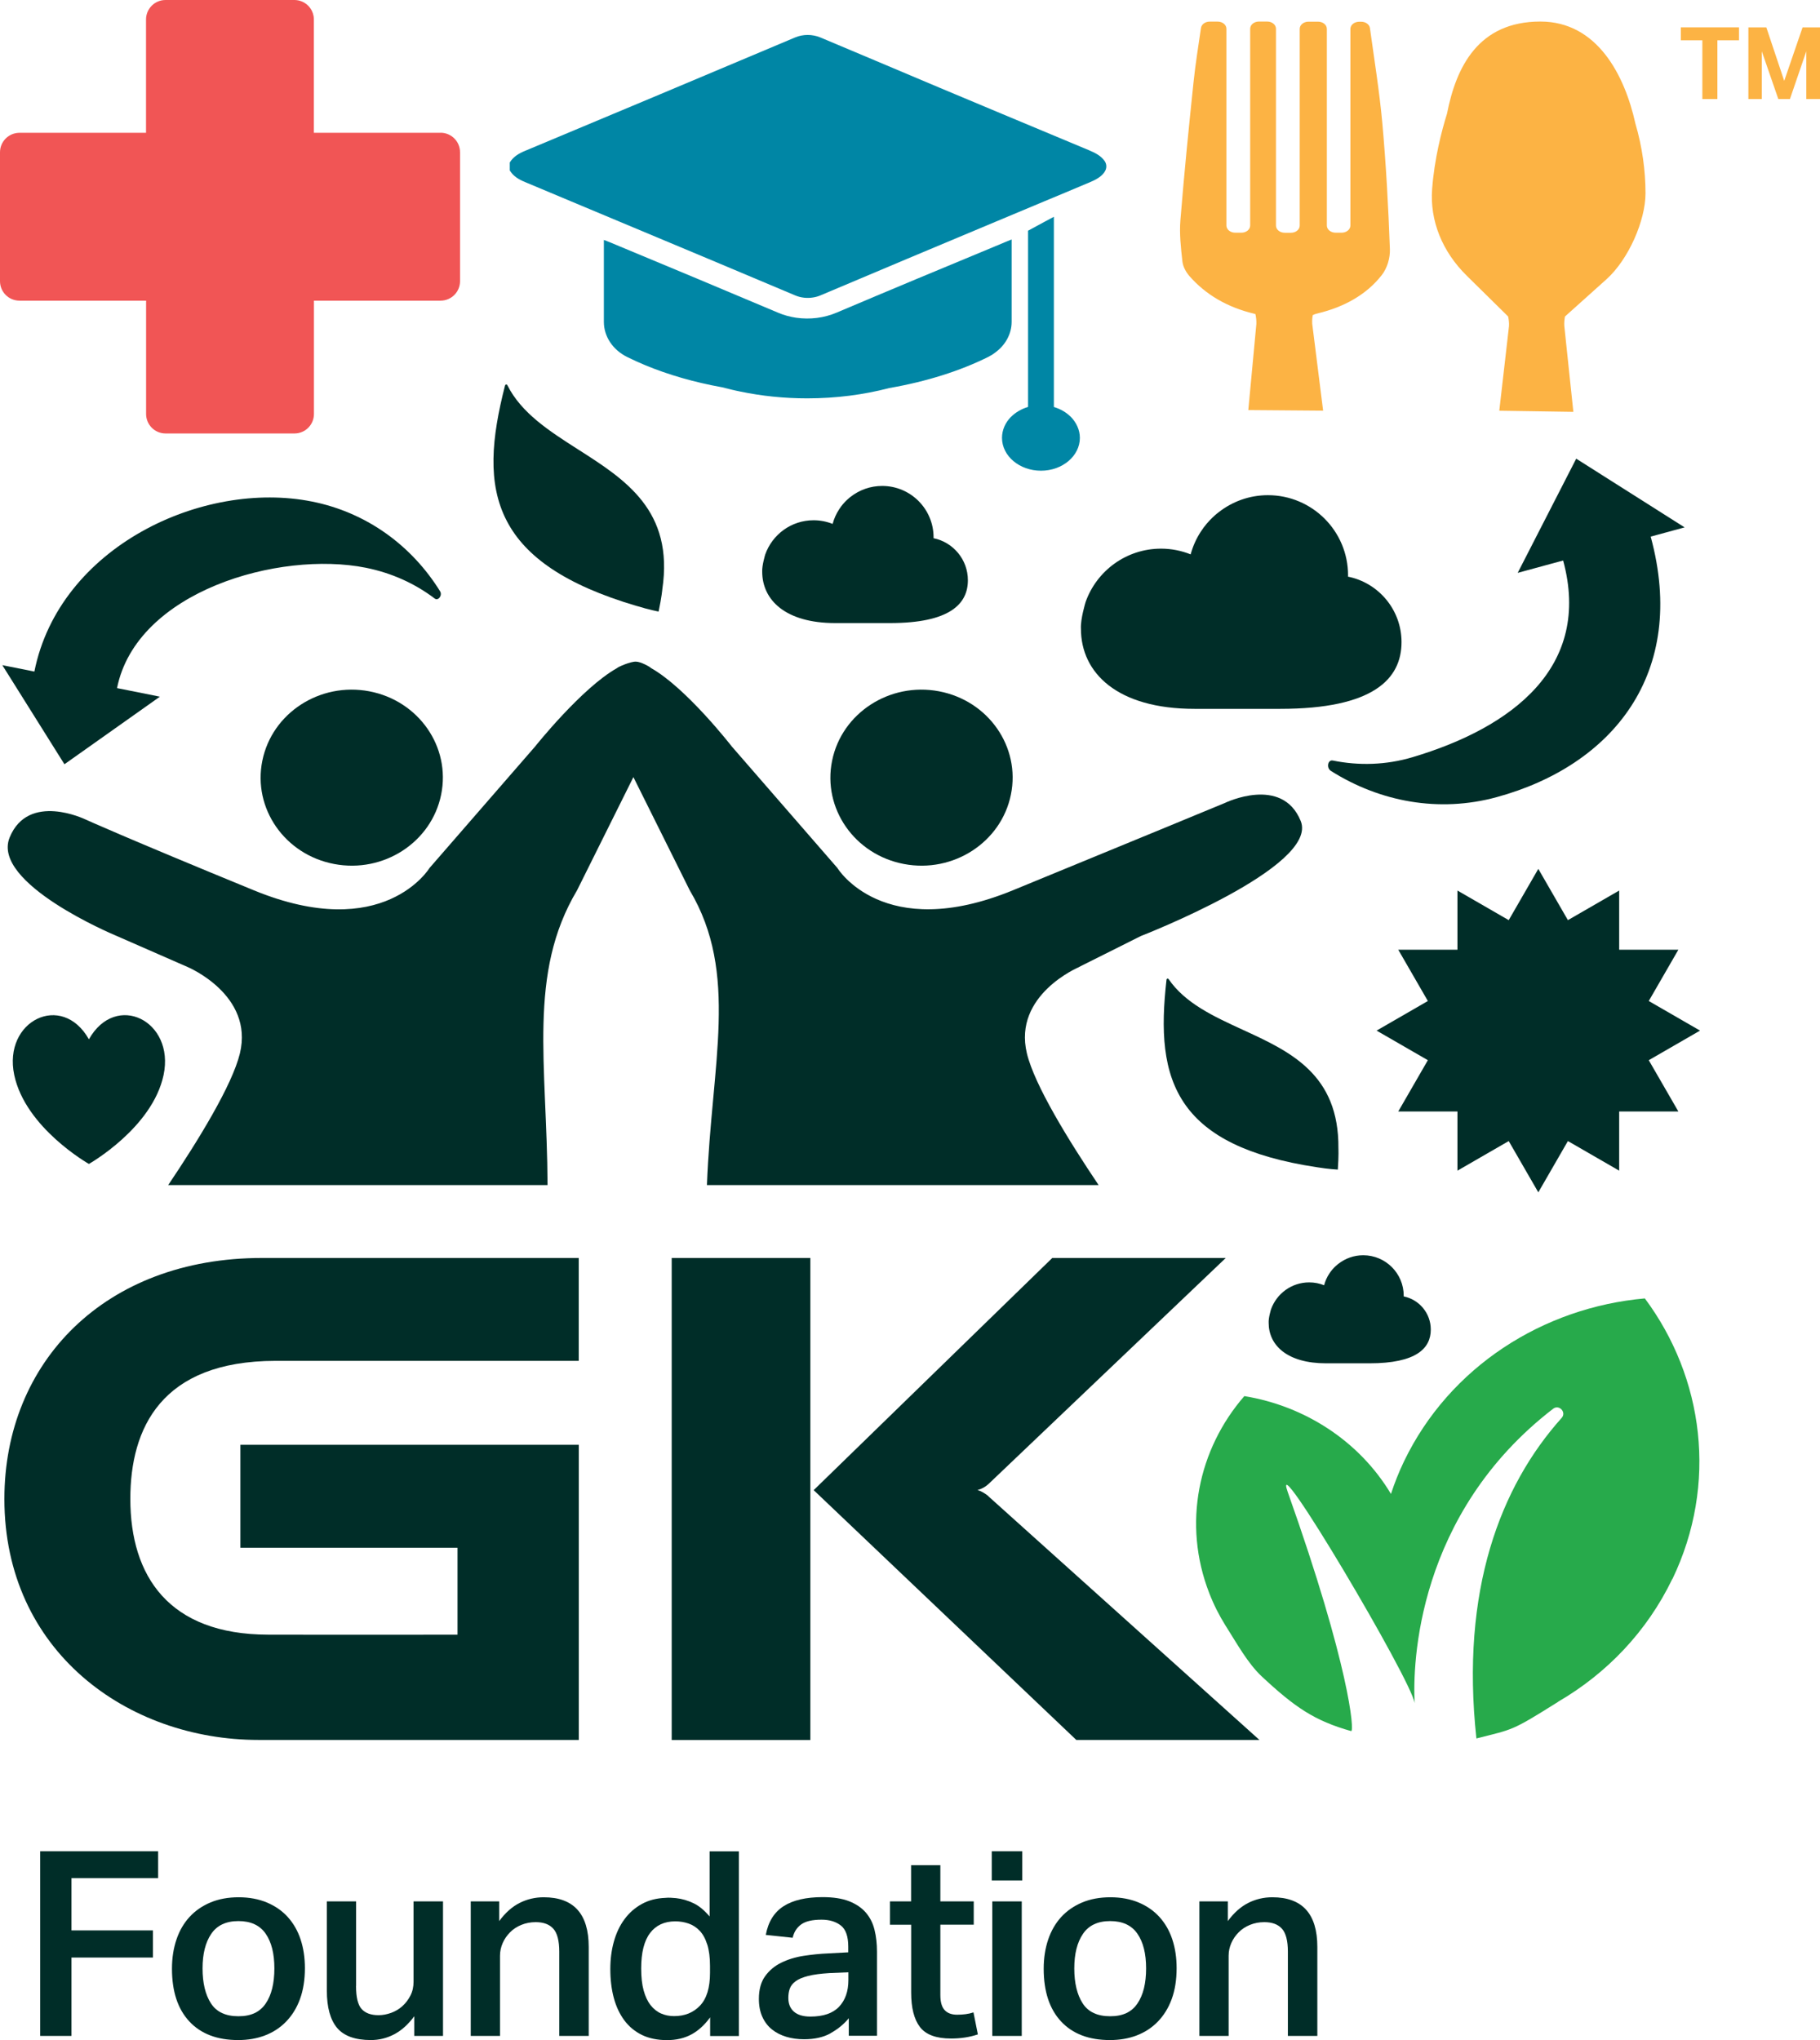
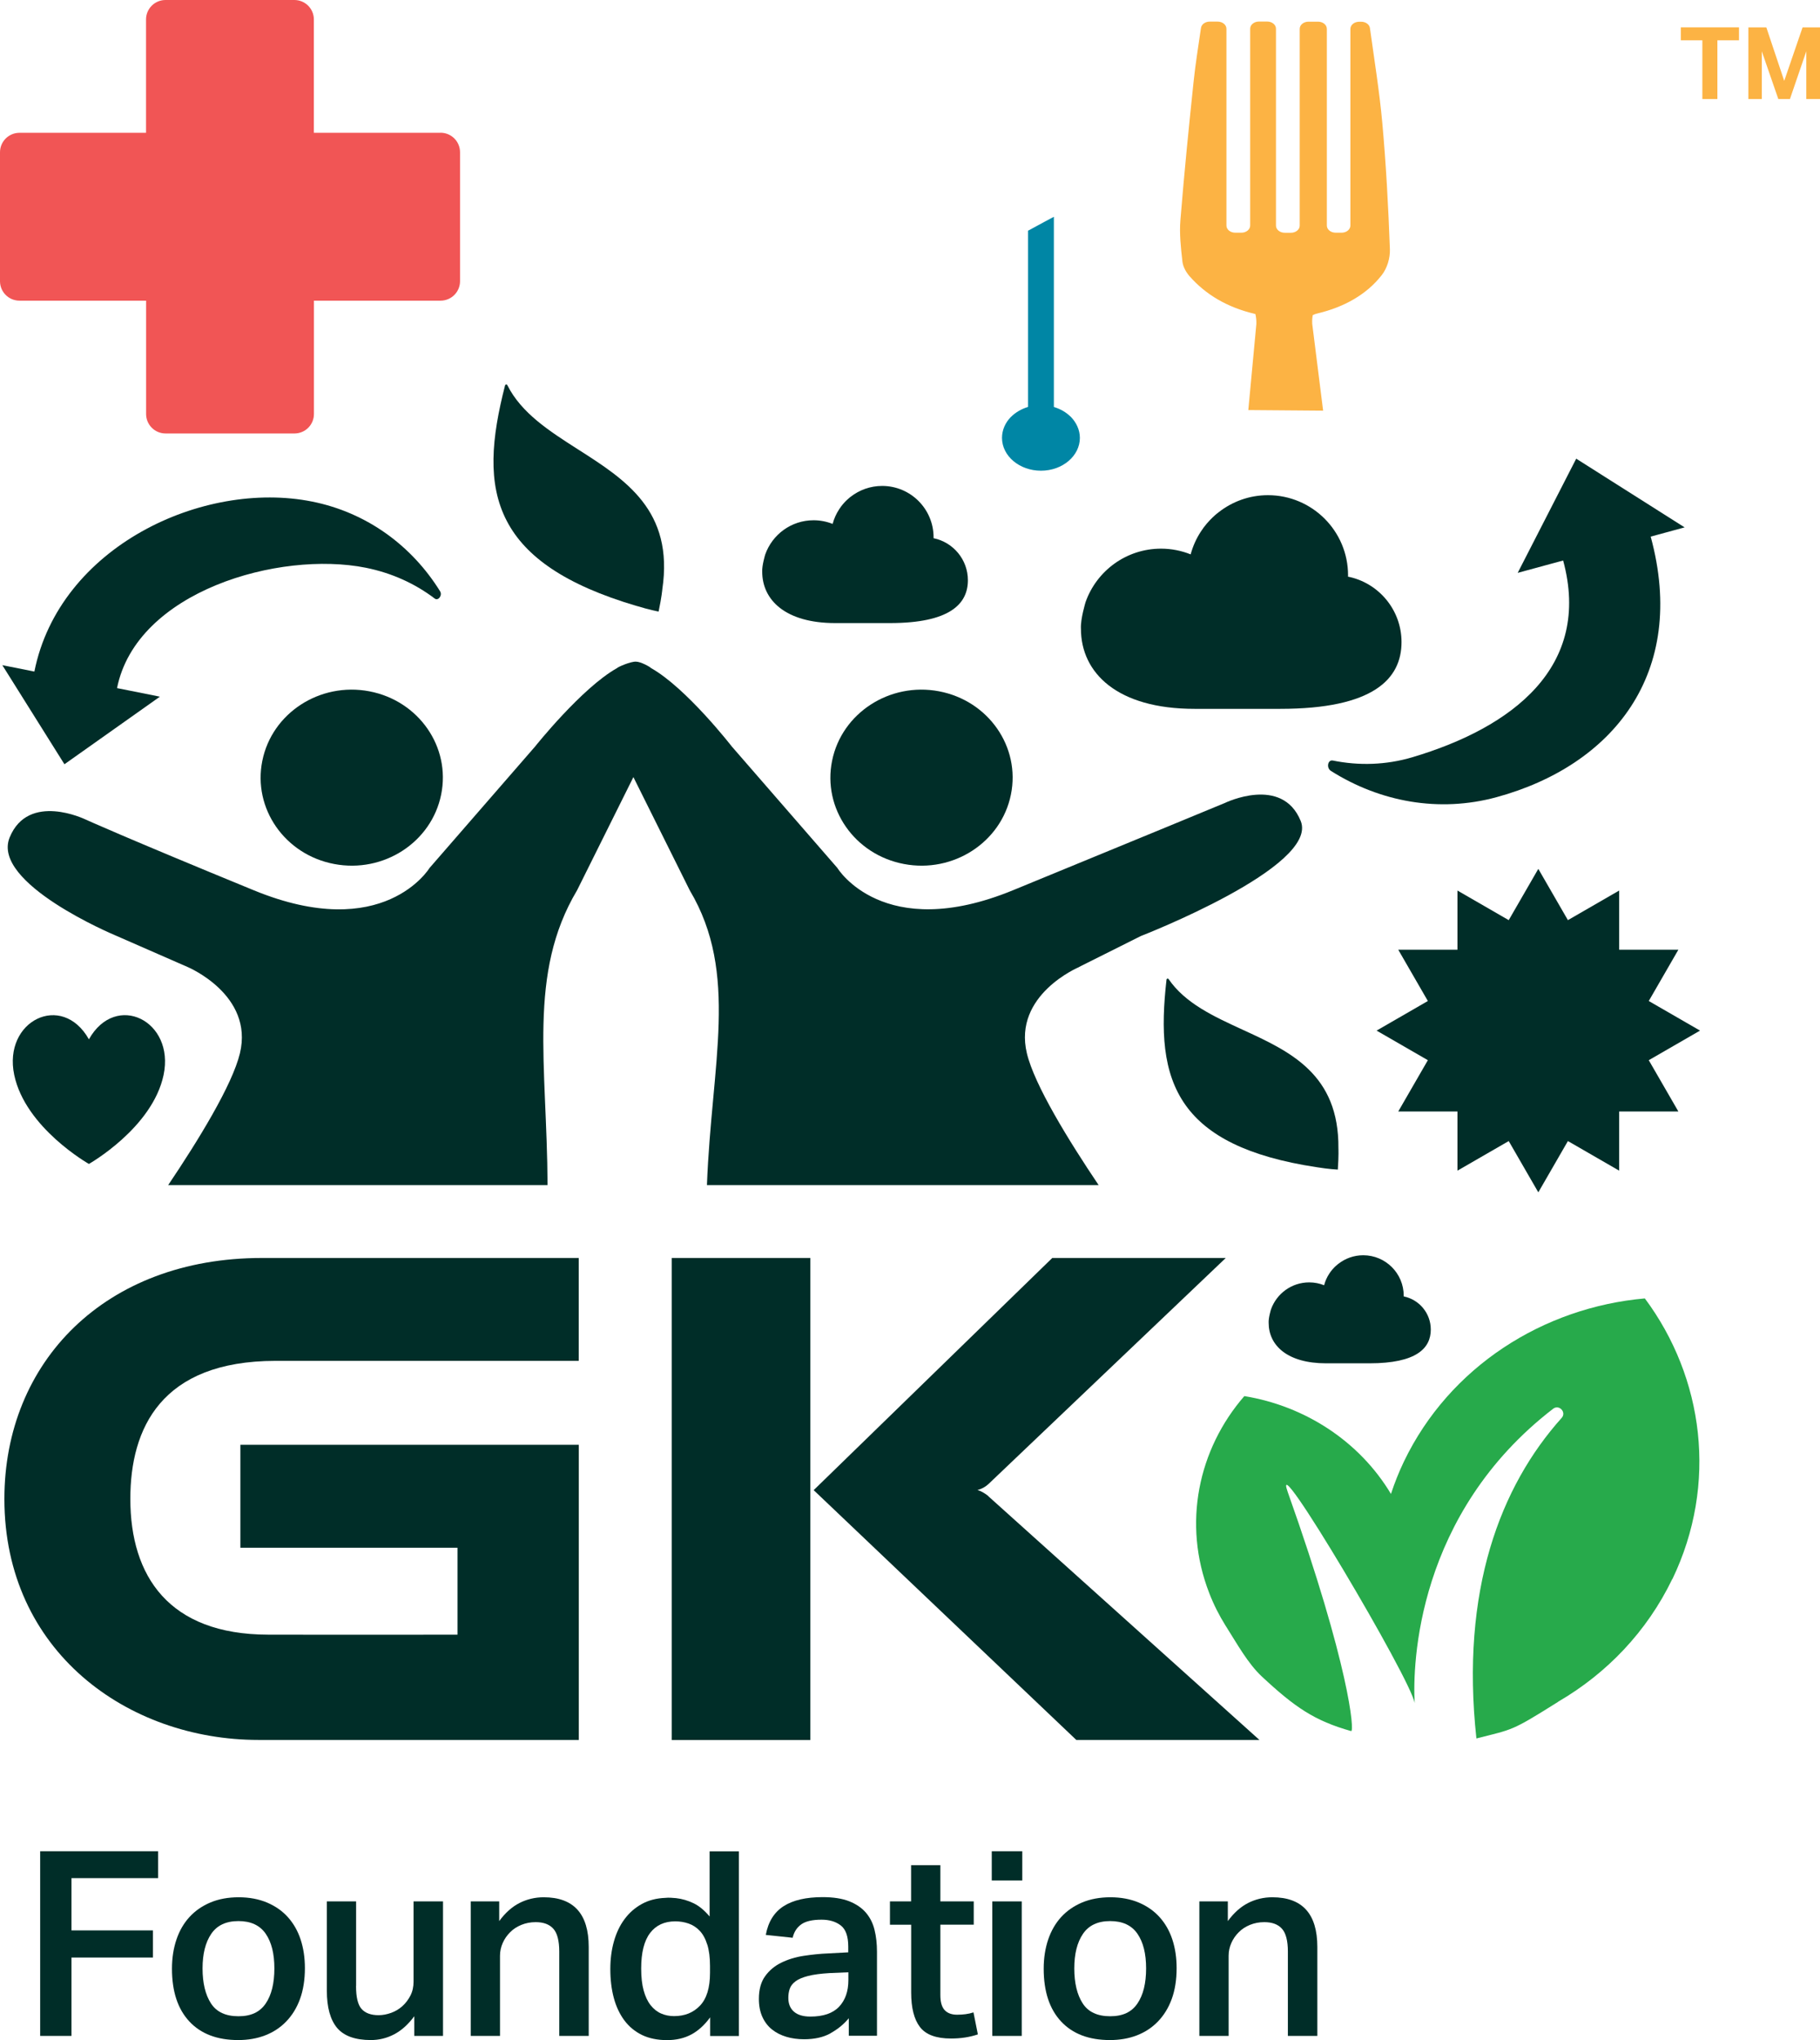
<svg xmlns="http://www.w3.org/2000/svg" id="Capa_2" viewBox="0 0 273.69 306.76">
  <defs>
    <style>.cls-1,.cls-2{fill:#002d28;}.cls-3{fill:#0086a5;}.cls-4{fill:#f15555;}.cls-5{fill:#fcb344;}.cls-6{fill:#27aa4b;}.cls-2{fill-rule:evenodd;}</style>
  </defs>
  <g id="Capa_1-2">
    <g>
      <g>
        <path class="cls-1" d="M23.78,282.41H10.75v7.86h12.25v4.08H10.75v11.79H6.04v-27.77H23.78v4.04Z" />
        <path class="cls-1" d="M28.47,303.96c-1.74-1.87-2.61-4.51-2.61-7.93,0-1.61,.23-3.07,.68-4.4s1.11-2.45,1.96-3.38c.86-.93,1.91-1.66,3.15-2.18s2.66-.78,4.24-.78,3.03,.27,4.28,.8c1.24,.53,2.29,1.26,3.13,2.2s1.48,2.05,1.91,3.36,.64,2.74,.64,4.3c0,1.76-.25,3.31-.74,4.65-.49,1.34-1.19,2.46-2.08,3.38-.89,.92-1.95,1.61-3.17,2.08s-2.57,.7-4.04,.7c-3.16,0-5.61-.93-7.35-2.8Zm11.49-2.7c.87-1.28,1.3-3.04,1.3-5.27s-.43-3.94-1.3-5.21-2.24-1.91-4.1-1.91-3.23,.64-4.1,1.93c-.87,1.28-1.3,3.01-1.3,5.19s.42,3.95,1.26,5.25c.84,1.3,2.22,1.94,4.14,1.94s3.23-.64,4.1-1.92Z" />
        <path class="cls-1" d="M53.54,298.63c0,1.69,.28,2.84,.84,3.46s1.41,.93,2.55,.93c.62,0,1.25-.12,1.89-.35s1.2-.57,1.69-1.01c.49-.44,.89-.97,1.21-1.59s.47-1.32,.47-2.1v-12.06h4.43v20.23h-4.32v-2.96c-.93,1.25-1.94,2.15-3.03,2.72-1.09,.57-2.26,.86-3.5,.86-2.36,0-4.05-.61-5.08-1.83-1.02-1.22-1.54-3.08-1.54-5.6v-13.42h4.4v12.72Z" />
        <path class="cls-1" d="M75.07,288.87c.91-1.24,1.93-2.15,3.05-2.72,1.13-.57,2.34-.86,3.64-.86,4.51,0,6.77,2.49,6.77,7.47v13.38h-4.43v-12.68c0-1.63-.3-2.78-.89-3.44s-1.48-.99-2.65-.99c-.78,0-1.5,.14-2.16,.41-.66,.27-1.23,.64-1.69,1.11-.47,.47-.84,1-1.11,1.61-.27,.61-.41,1.25-.41,1.92v12.06h-4.4v-20.23h4.28v2.96Z" />
        <path class="cls-1" d="M103.98,305.91c-1.05,.57-2.28,.86-3.68,.86s-2.71-.26-3.77-.78-1.94-1.25-2.65-2.2c-.7-.95-1.23-2.07-1.58-3.38s-.52-2.75-.52-4.34c0-1.48,.18-2.86,.54-4.14,.36-1.28,.89-2.4,1.59-3.34,.7-.95,1.56-1.71,2.59-2.28s2.21-.88,3.56-.93c.26-.03,.52-.03,.78-.02s.53,.03,.82,.06c.91,.1,1.78,.36,2.62,.76,.84,.4,1.65,1.07,2.43,2v-9.8h4.4v27.77h-4.32v-2.8c-.83,1.14-1.77,2-2.82,2.57Zm2.37-13.52c-.27-.87-.65-1.56-1.13-2.06-.48-.51-1.04-.87-1.67-1.09-.64-.22-1.3-.33-2-.33-1.63,0-2.9,.58-3.79,1.75-.89,1.17-1.34,2.94-1.34,5.33,0,1.3,.12,2.4,.37,3.31,.25,.91,.6,1.65,1.05,2.22,.45,.57,.98,.99,1.58,1.25,.6,.26,1.24,.39,1.94,.39,1.61,0,2.91-.52,3.91-1.58,1-1.05,1.5-2.69,1.5-4.92v-1.05c0-1.27-.14-2.34-.41-3.21Z" />
        <path class="cls-1" d="M124.89,305.75c-1.09,.6-2.41,.89-3.97,.89-.96,0-1.85-.12-2.68-.37-.83-.25-1.55-.62-2.16-1.11-.61-.49-1.09-1.12-1.44-1.89-.35-.77-.52-1.67-.52-2.7,0-1.4,.31-2.54,.93-3.4,.62-.87,1.43-1.55,2.43-2.04,1-.49,2.12-.84,3.36-1.03s2.49-.32,3.73-.37l2.99-.16v-.86c0-1.53-.37-2.59-1.11-3.17-.74-.58-1.71-.88-2.9-.88-1.37,0-2.39,.23-3.05,.7-.66,.47-1.1,1.14-1.3,2.02l-4.04-.43c.36-1.97,1.26-3.41,2.68-4.32s3.38-1.36,5.87-1.36c1.61,0,2.94,.21,3.99,.62,1.05,.42,1.89,.99,2.51,1.71,.62,.73,1.06,1.59,1.3,2.59,.25,1,.37,2.09,.37,3.29v12.64h-4.24v-2.64c-.75,.91-1.67,1.66-2.76,2.26Zm-3.36-8.63c-.82,.21-1.45,.47-1.89,.8s-.73,.7-.88,1.13-.21,.89-.21,1.38c0,.88,.28,1.57,.84,2.06,.56,.49,1.38,.74,2.47,.74,1.94,0,3.38-.49,4.32-1.48,.93-.99,1.4-2.32,1.4-4.01v-1.17l-2.84,.12c-1.32,.08-2.39,.22-3.21,.43Z" />
        <path class="cls-1" d="M133.82,285.91h3.19v-5.45h4.4v5.45h5.02v3.5h-5.02v10.58c0,1.04,.21,1.79,.64,2.26,.43,.47,1.06,.7,1.89,.7,.44,0,.86-.03,1.26-.08,.4-.05,.8-.14,1.19-.27l.66,3.31c-1.24,.42-2.59,.62-4.04,.62-2.23,0-3.79-.58-4.67-1.73-.88-1.15-1.32-2.88-1.32-5.19v-10.19h-3.19v-3.5Z" />
        <path class="cls-1" d="M153.73,282.76h-4.59v-4.39h4.59v4.39Zm-.08,23.38h-4.43v-20.23h4.43v20.23Z" />
        <path class="cls-1" d="M159.56,303.96c-1.74-1.87-2.61-4.51-2.61-7.93,0-1.61,.23-3.07,.68-4.4,.45-1.32,1.11-2.45,1.96-3.38,.86-.93,1.91-1.66,3.15-2.18s2.66-.78,4.24-.78,3.03,.27,4.28,.8c1.24,.53,2.29,1.26,3.13,2.2s1.48,2.05,1.91,3.36,.64,2.74,.64,4.3c0,1.76-.25,3.31-.74,4.65-.49,1.34-1.19,2.46-2.08,3.38-.89,.92-1.95,1.61-3.17,2.08s-2.57,.7-4.04,.7c-3.16,0-5.61-.93-7.35-2.8Zm11.49-2.7c.87-1.28,1.3-3.04,1.3-5.27s-.43-3.94-1.3-5.21-2.24-1.91-4.1-1.91-3.23,.64-4.1,1.93c-.87,1.28-1.3,3.01-1.3,5.19s.42,3.95,1.26,5.25c.84,1.3,2.22,1.94,4.14,1.94s3.23-.64,4.1-1.92Z" />
        <path class="cls-1" d="M184.64,288.87c.91-1.24,1.93-2.15,3.05-2.72s2.34-.86,3.64-.86c4.51,0,6.77,2.49,6.77,7.47v13.38h-4.43v-12.68c0-1.63-.3-2.78-.89-3.44s-1.48-.99-2.65-.99c-.78,0-1.5,.14-2.16,.41-.66,.27-1.23,.64-1.69,1.11-.47,.47-.84,1-1.11,1.61-.27,.61-.41,1.25-.41,1.92v12.06h-4.4v-20.23h4.28v2.96Z" />
      </g>
      <g>
        <path class="cls-1" d="M148.66,224.99c-.44-.37-1.12-.8-1.67-.93,.6-.16,1.18-.46,1.67-.92l35.67-33.98h-26.09l-35.88,34.91,39.49,37.56h27.54l-40.75-36.63Z" />
        <path class="cls-1" d="M.66,225.39c0,22.94,18.55,36.24,38.2,36.24h48.18v-44.38H36.15v15.48h32.65v13.07s-14.54,.03-28.49,0c-14.93-.02-20.71-8.81-20.71-20.42,0-10.58,4.61-20.73,21.83-20.75h45.6v-15.47H39.38c-23.6,0-38.72,15.65-38.72,36.23" />
        <rect class="cls-1" x="101.01" y="189.16" width="20.85" height="72.48" />
      </g>
      <path class="cls-6" d="M251.48,237.43c-3.82,7.93-9.88,14.21-17.14,18.44-.03,.02-.07,.05-.09,.07-7.06,4.43-6.67,4.05-12.23,5.47-2.41-22.26,3.6-37.91,12.82-48.2,.76-.85-.38-2.07-1.28-1.38-20.53,15.82-21.16,38.41-20.82,44.28-.49-3.51-21.84-39.49-19.09-31.75,9.33,26.24,10.05,36.09,9.53,35.94-5.5-1.55-8.44-3.56-13.43-8.21-2.09-1.95-3.74-4.95-5.31-7.42-.1-.14-.14-.22-.14-.22h0c-.96-1.54-1.79-3.17-2.46-4.91-4.05-10.43-1.65-21.63,5.28-29.61,9.09,1.48,17.29,6.76,22.05,14.71,.54-1.64,1.19-3.29,1.96-4.89,6.86-14.26,20.96-23.16,36.22-24.51,8.87,11.92,11,27.92,4.15,42.19" />
      <g>
-         <path class="cls-3" d="M166.1,25.87c-.53,.76-1.38,1.19-2.31,1.58-.1,.04-.22,.08-.32,.13-2.11,.9-4.24,1.78-6.35,2.66-2.51,1.05-5,2.09-7.5,3.14-8.76,3.67-17.51,7.34-26.25,11.04-.35,.15-.72,.25-1.1,.31-.91,.15-1.86,.04-2.69-.31-4.32-1.82-8.65-3.64-12.97-5.46-6.93-2.91-13.87-5.81-20.8-8.71-2.28-.95-4.54-1.91-6.82-2.86-1-.41-1.83-.91-2.33-1.77v-1.18c.5-.85,1.33-1.36,2.33-1.77,13.53-5.66,27.07-11.33,40.58-17.04,1.18-.5,2.59-.5,3.79,0,2.78,1.18,5.57,2.35,8.36,3.52,6.35,2.69,12.72,5.37,19.09,8.03,4.32,1.81,8.65,3.61,12.97,5.42,.93,.39,1.78,.83,2.31,1.58,.37,.5,.37,1.18,0,1.68" />
-         <path class="cls-3" d="M152.13,35.99v12.4c0,1.81-.93,3.52-2.51,4.65-.32,.25-.67,.46-1.03,.64-4.22,2.1-9.28,3.7-14.86,4.67-3.87,1.01-8.01,1.55-12.35,1.55-3.46,0-6.83-.35-10.04-1.02-.93-.18-1.83-.41-2.73-.64-4.22-.76-8.13-1.89-11.59-3.33-.93-.38-1.83-.8-2.69-1.22-2.21-1.09-3.52-3.12-3.52-5.28v-12.33c.32,.13,.6,.22,.9,.35,4.32,1.81,8.66,3.61,13,5.42,4.09,1.71,8.18,3.43,12.27,5.16,.88,.38,1.81,.63,2.76,.77,2.05,.29,4.17,.04,6.07-.77,7.91-3.36,15.88-6.67,23.83-9.97,.5-.21,.98-.41,1.48-.62,.25-.11,.52-.21,1.03-.42" />
        <path class="cls-3" d="M162.39,65.84c0,2.72-2.62,4.94-5.85,4.94s-5.86-2.21-5.86-4.94c0-1.18,.5-2.29,1.33-3.14,0,0,.01,0,.01,0,.68-.68,1.57-1.21,2.58-1.51v-26.5l2.51-1.36,1.37-.73v28.6c.97,.29,1.83,.78,2.49,1.43,0,0,0,0,.01,0,.87,.87,1.41,2,1.41,3.22" />
      </g>
      <path class="cls-1" d="M162.55,94.54c0,6.66,5.47,12.05,17.09,12.05h12.87c14.02,0,18.25-4.5,18.25-10.04,0-4.86-3.46-8.92-8.05-9.84h0c0-.07,.01-.13,.01-.2,0-6.66-5.4-12.05-12.05-12.05-2.79,0-5.35,.96-7.39,2.55,0,0-1.56,1.13-2.72,2.96-.67,1.03-1.18,2.17-1.51,3.39-1.38-.55-2.88-.86-4.45-.86-5.25,0-9.7,3.36-11.35,8.03,0,0-.79,2.57-.7,4.02Z" />
      <path class="cls-1" d="M235.06,84.27c4.36,16.01-7.64,25.12-22.65,29.59-4,1.19-8.08,1.29-11.98,.5-.77-.15-1,1.11-.29,1.56,7.38,4.66,16.25,6.31,24.91,3.95,17.4-4.74,28.79-18.6,23.18-39.18l5.1-1.39-16.3-10.33-8.8,17.17,5.11-1.39,1.71-.46Z" />
      <path class="cls-1" d="M17.6,103.47c2.92-14.58,24.41-20.7,37.4-18.1,3.89,.78,7.39,2.37,10.37,4.63,.53,.41,1.19-.48,.81-1.09-4.24-6.83-10.99-11.84-19.25-13.49-16.43-3.29-38.01,6.81-41.76,25.56l-4.82-.96,9.34,14.9,14.35-10.16-4.83-.97-1.61-.32Z" />
      <path class="cls-1" d="M13.37,175.02s9.55-5.4,11.23-13.38c1.72-8.15-7.18-12.56-11.23-5.36-4.06-7.19-12.95-2.79-11.23,5.36,1.68,7.98,11.23,13.38,11.23,13.38Z" />
      <path class="cls-2" d="M198.01,175.51c-10.47-1.58-16.47-4.79-19.7-9.3-3.52-4.92-3.75-11.35-2.89-18.91h0s.03-.09,.07-.12c.08-.05,.18-.03,.24,.04,2.49,3.64,6.77,5.61,11.1,7.6,7.19,3.3,14.54,6.68,14.44,17.86,0,0,.06,1.07-.09,3.19,0,0-1.34-.06-3.17-.36Z" />
      <path class="cls-1" d="M114.62,85.96c0,4.27,3.51,7.73,10.96,7.73h8.26c9,0,11.71-2.88,11.71-6.44,0-3.12-2.22-5.72-5.16-6.32h0s0-.09,0-.13c0-4.27-3.46-7.73-7.73-7.73-1.79,0-3.43,.61-4.74,1.63,0,0-1,.72-1.74,1.9-.43,.66-.76,1.39-.97,2.18-.88-.35-1.85-.55-2.86-.55-3.37,0-6.22,2.15-7.28,5.16,0,0-.5,1.65-.45,2.58Z" />
      <path class="cls-5" d="M198.97,61.75l-1.64-13.07c-.02-.44,0-.87,.08-1.29,.17-.1,.41-.19,.72-.26,4.04-.96,7.38-2.86,9.64-5.74,.86-1.09,1.29-2.62,1.24-3.94-.23-6.32-.57-12.65-1.14-18.96-.43-4.75-1.2-9.47-1.86-14.26-.07-.55-.64-.96-1.31-.96h-.31c-.73,0-1.32,.48-1.32,1.08v29.56c0,.6-.59,1.08-1.32,1.08h-.9c-.73,0-1.32-.48-1.32-1.08V4.34c0-.6-.59-1.08-1.32-1.08h-1.44c-.73,0-1.32,.48-1.32,1.08v29.58c0,.6-.59,1.08-1.32,1.08h-.93c-.73,0-1.32-.48-1.32-1.08V4.32c0-.6-.59-1.08-1.32-1.08h-1.24c-.73,0-1.32,.48-1.32,1.08v29.59c0,.6-.59,1.08-1.32,1.08h-.93c-.73,0-1.32-.48-1.32-1.08V4.33c0-.6-.59-1.08-1.32-1.08h-1.2c-.67,0-1.23,.41-1.31,.96-.39,2.71-.83,5.39-1.11,8.09-.73,6.93-1.42,13.86-1.98,20.79-.17,2.07,.07,4.17,.3,6.24,.09,.76,.52,1.57,1.07,2.2,2.45,2.79,5.7,4.69,9.75,5.65h0c.06,.02,.13,.04,.19,.06h-.03c.11,.49,.16,.98,.14,1.48l-1.21,12.94" />
-       <path class="cls-5" d="M236.6,61.93l-1.36-12.91c-.03-.49,.01-.97,.1-1.43l6.22-5.58c3.35-3,5.89-8.87,5.89-12.94,0-3.4-.49-6.99-1.52-10.49-1.6-7.24-5.72-15.34-14.29-15.34-9.33,0-12.67,6.83-14.04,13.85-.82,2.63-1.9,6.8-2.24,11.36-.35,4.72,1.51,9.37,5.2,13l6.23,6.14c.11,.49,.16,.97,.13,1.46l-1.46,12.71" />
      <path class="cls-2" d="M95.74,91.12c-10.85-3.2-16.74-7.47-19.5-12.73-3.01-5.72-2.31-12.57-.29-20.44h0s.05-.09,.1-.12c.09-.04,.2,0,.24,.08,2.11,4.22,6.35,6.93,10.64,9.67,7.13,4.55,14.42,9.2,12.67,21.02,0,0-.09,1.14-.56,3.36,0,0-1.41-.26-3.31-.85Z" />
      <path class="cls-1" d="M247.94,159.42l7.71-4.45-7.71-4.45,4.45-7.71h-8.9v-8.9l-7.71,4.45-4.45-7.71-4.45,7.71-7.71-4.45v8.9h-8.9l4.45,7.71-7.71,4.45,7.71,4.45-4.45,7.71h8.9v8.9l7.71-4.45,4.45,7.71,4.45-7.71,7.71,4.45v-8.9h8.9l-4.45-7.71Z" />
      <g>
        <path class="cls-5" d="M252.76,6.06v-1.95h8.75v1.95h-3.25V14.89h-2.26V6.06h-3.25Z" />
        <path class="cls-5" d="M265.62,4.12l2.69,8.04,2.76-8.04h2.63V14.89h-2.07V7.71l-2.46,7.18h-1.75l-2.48-7.17v7.17h-2.02V4.12h2.7Z" />
      </g>
      <path class="cls-1" d="M190.78,198.91c0,3.37,2.77,6.09,8.64,6.09h6.51c7.09,0,9.23-2.27,9.23-5.08,0-2.46-1.75-4.51-4.07-4.98h0s0-.07,0-.1c0-3.37-2.73-6.09-6.09-6.09-1.41,0-2.7,.48-3.74,1.29,0,0-.79,.57-1.38,1.5-.34,.52-.6,1.1-.76,1.72-.7-.28-1.45-.43-2.25-.43-2.65,0-4.9,1.7-5.74,4.06,0,0-.4,1.3-.35,2.03Z" />
      <path class="cls-4" d="M66.24,19.97h-19.04V2.93c0-1.62-1.31-2.93-2.93-2.93H24.89c-1.62,0-2.93,1.31-2.93,2.93V19.97H2.93c-1.62,0-2.93,1.31-2.93,2.93v19.38c0,1.62,1.31,2.93,2.93,2.93H21.97v17.04c0,1.62,1.31,2.93,2.93,2.93h19.38c1.62,0,2.93-1.31,2.93-2.93v-17.04h19.04c1.62,0,2.93-1.31,2.93-2.93V22.89c0-1.62-1.31-2.93-2.93-2.93Z" />
      <g>
        <path class="cls-1" d="M162.29,145.39l9.27-4.64s26.85-10.42,24.04-17.3c-2.81-6.89-11.38-2.72-11.38-2.72,0,0-12.38,5.13-31.9,13.14-19.52,8.01-26.4-3.36-26.4-3.36l-15.87-18.26s-6.83-8.8-12.14-11.79c-.18-.2-1.56-.97-2.27-.97-.79-.04-2.69,.78-2.87,.98-5.31,2.99-12.31,11.79-12.31,11.79l-15.87,18.26s-6.88,11.37-26.4,3.36c-19.52-8.01-25.36-10.67-25.36-10.67,0,0-8.57-4.16-11.38,2.72-2.81,6.89,15.78,14.67,15.78,14.67l10.99,4.81s9.97,4.17,7.86,12.97c-1.15,4.79-6.31,13.17-10.79,19.82h57.05c-.08-18.26-3.02-31.8,4.44-44.33l8.47-17.02,8.47,17.02c7.46,12.52,3.27,26.06,2.59,44.33h58.9c-4.48-6.66-9.65-15.04-10.79-19.82-2.11-8.81,7.86-12.97,7.86-12.97Z" />
        <path class="cls-1" d="M50.26,129.92c7.43,1.41,14.63-3.27,16.08-10.44,1.46-7.17-3.38-14.12-10.81-15.53-7.43-1.41-14.63,3.27-16.08,10.44-1.46,7.17,3.38,14.13,10.81,15.53Z" />
        <path class="cls-1" d="M135.94,129.92c7.42,1.41,14.63-3.27,16.08-10.44,1.46-7.17-3.38-14.12-10.81-15.53-7.42-1.41-14.63,3.27-16.08,10.44-1.46,7.17,3.38,14.13,10.81,15.53Z" />
      </g>
    </g>
  </g>
</svg>